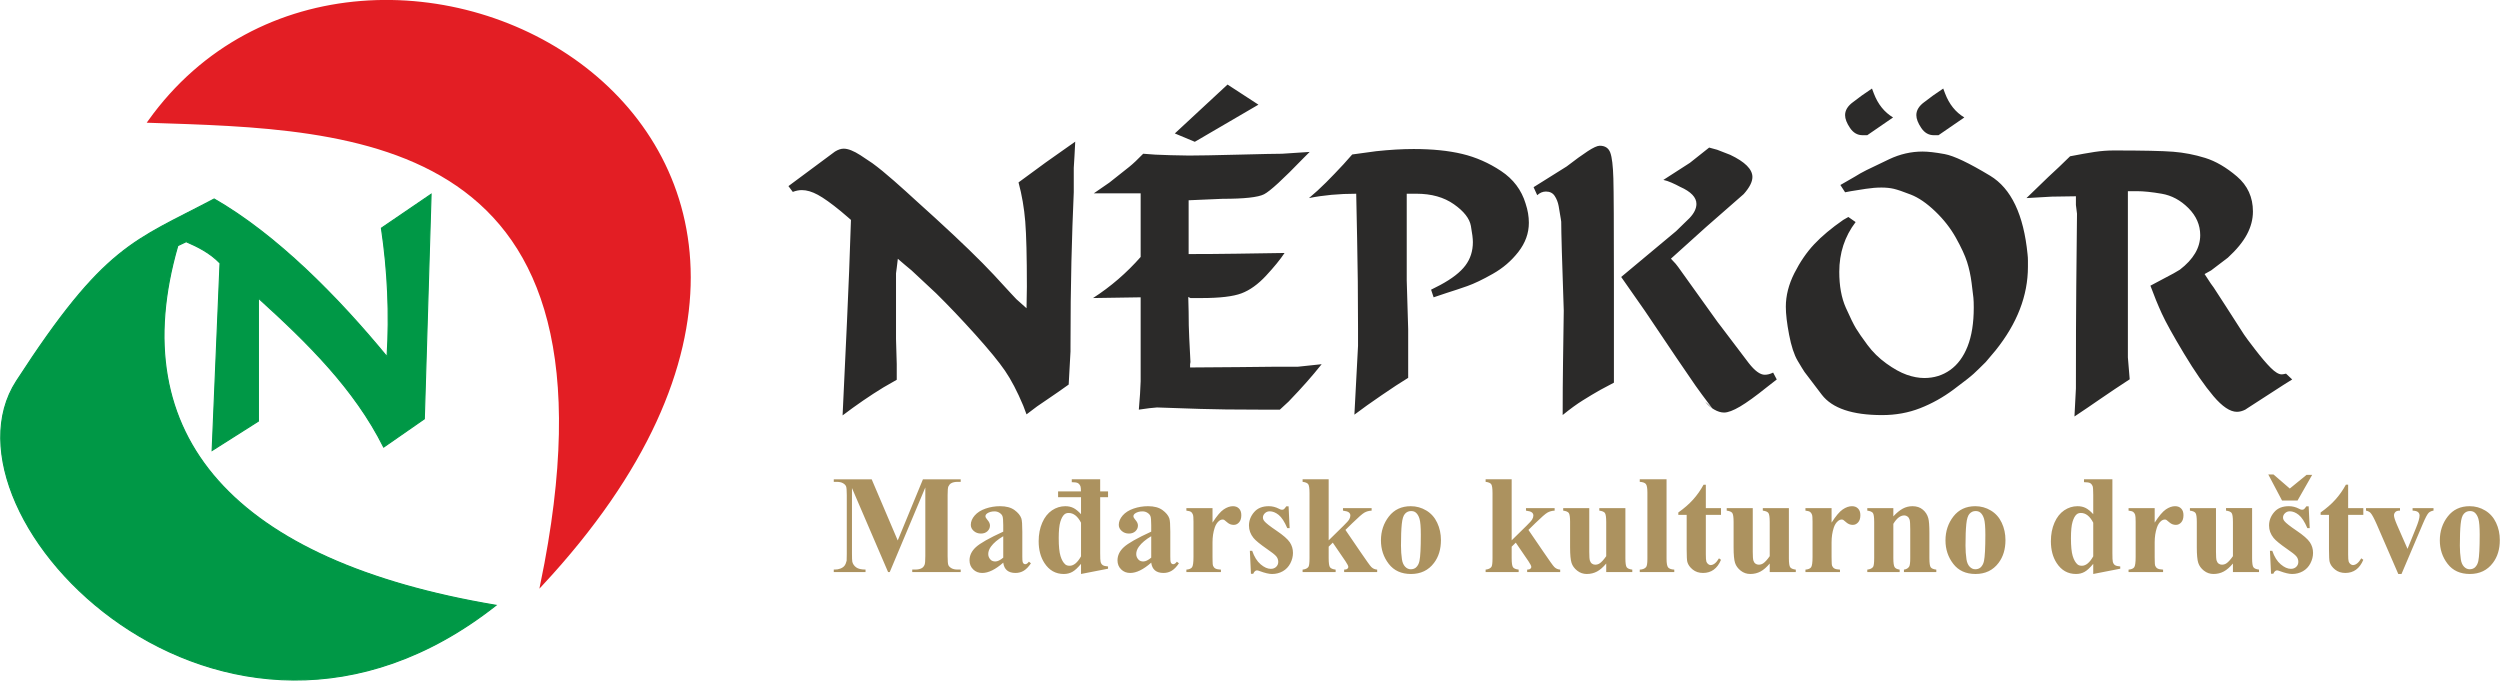
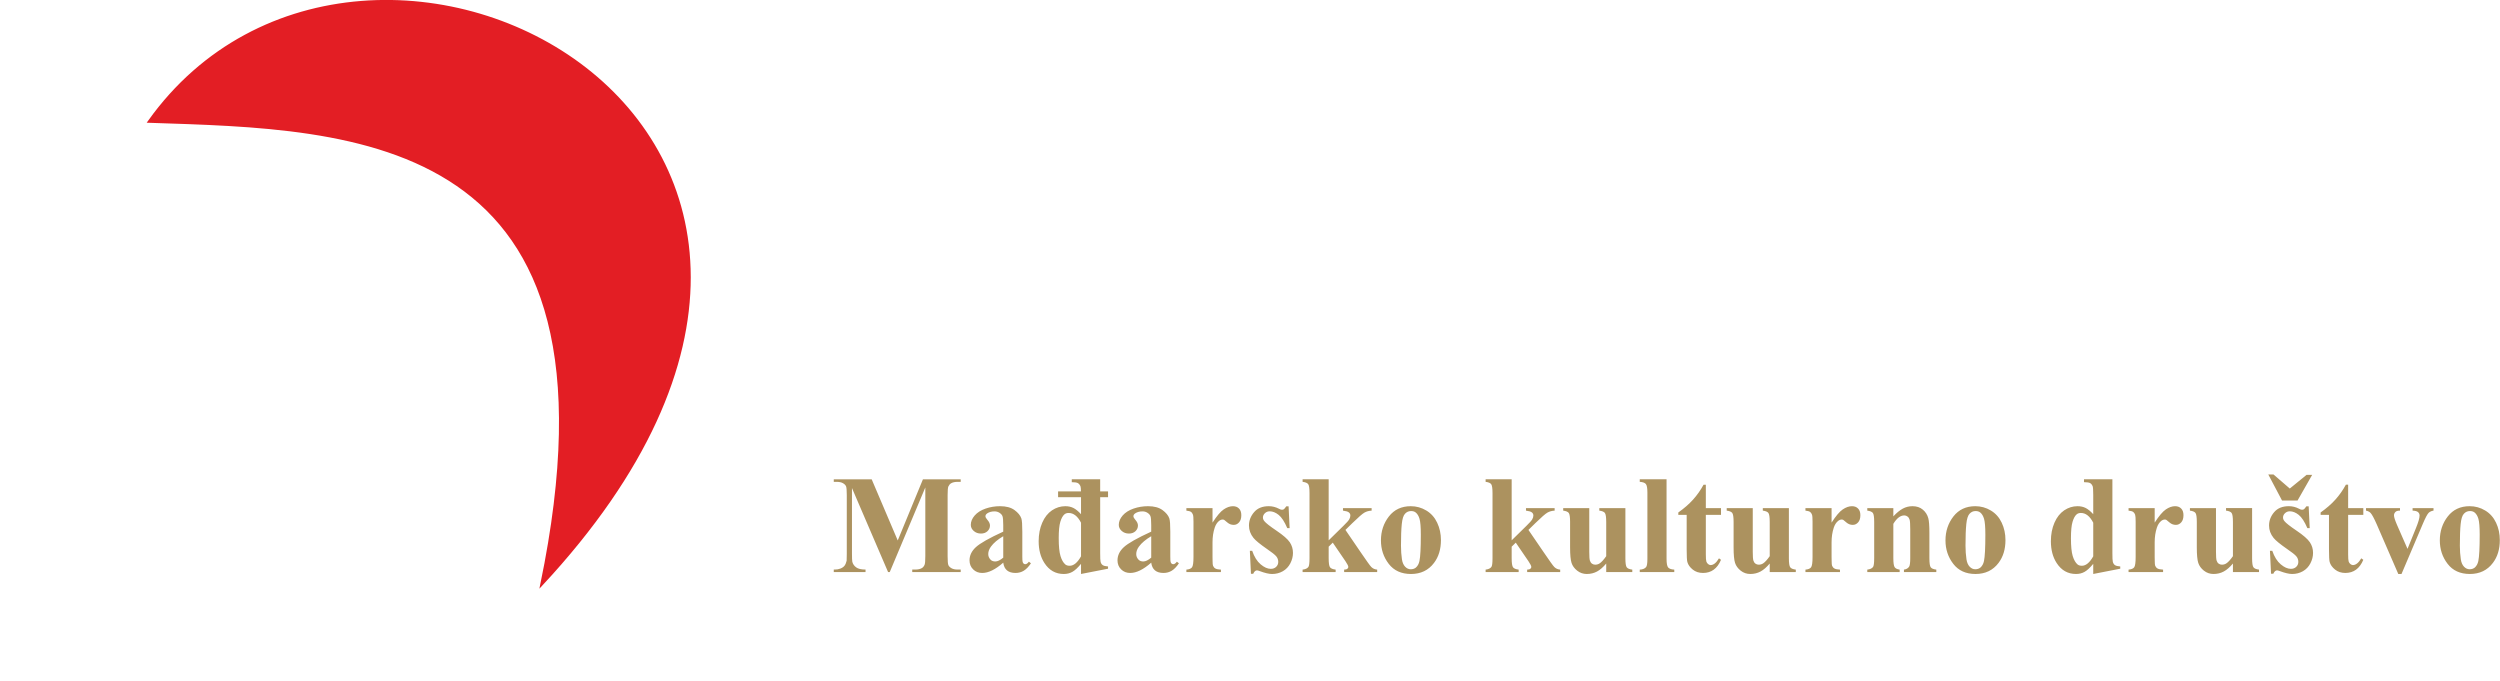
<svg xmlns="http://www.w3.org/2000/svg" xml:space="preserve" width="2024px" height="551px" version="1.1" style="shape-rendering:geometricPrecision; text-rendering:geometricPrecision; image-rendering:optimizeQuality; fill-rule:evenodd; clip-rule:evenodd" viewBox="0 0 2064.56 562.13">
  <defs>
    <style type="text/css">
   
    .str1 {stroke:#E31E24;stroke-width:2.13;stroke-miterlimit:22.926}
    .str0 {stroke:#009846;stroke-width:0.92;stroke-miterlimit:22.926}
    .fil1 {fill:#E31E24}
    .fil0 {fill:#009846}
    .fil3 {fill:#2B2A29;fill-rule:nonzero}
    .fil2 {fill:#AC925F;fill-rule:nonzero}
   
  </style>
  </defs>
  <g id="Layer_x0020_1">
    <g id="_2152532042512">
-       <path class="fil0 str0" d="M146.69 202.91c-45.68,157.62 46.59,260.69 262.78,297.04 -225.57,177.67 -468.27,-73.59 -396.04,-185.15 73.05,-112.83 96.96,-115.34 163.29,-150.44 51.33,29.47 101.74,80.37 142.82,130.34 2.17,-35.42 0.62,-70.85 -4.66,-106.27l41.01 -27.96 -5.59 185.49 -33.56 23.31c-24.23,-48.47 -63.38,-86.69 -103.47,-123.04l0 101.6 -38.21 24.23 6.52 -154.73c-8.39,-8.7 -18.64,-13.67 -27.96,-17.71l-6.93 3.29z" />
      <path class="fil1 str1" d="M123.02 100.36c178.13,-249.52 674.35,5.6 324.14,382.36 77.85,-375.85 -155.2,-376.68 -324.14,-382.36z" />
    </g>
    <path class="fil2" d="M741.33 446.39l20.81 -50.51 31.19 0 0 2.1 -2.49 0c-2.26,0 -4.07,0.39 -5.42,1.18 -0.95,0.54 -1.7,1.43 -2.28,2.66 -0.4,0.91 -0.61,3.26 -0.61,7.06l0 50.51c0,3.92 0.21,6.37 0.61,7.35 0.43,0.98 1.28,1.83 2.55,2.57 1.29,0.75 2.99,1.12 5.15,1.12l2.49 0 0 2.08 -40.02 0 0 -2.08 2.48 0c2.28,0 4.07,-0.41 5.44,-1.2 0.93,-0.52 1.7,-1.43 2.26,-2.72 0.41,-0.89 0.62,-3.26 0.62,-7.12l0 -56.78 -29.38 69.9 -1.37 0 -29.83 -69.4 0 53.97c0,3.76 0.09,6.09 0.29,6.96 0.48,1.87 1.56,3.41 3.2,4.59 1.64,1.2 4.2,1.8 7.71,1.8l0 2.08 -26.23 0 0 -2.08 0.79 0c1.7,0.03 3.28,-0.26 4.75,-0.84 1.46,-0.57 2.58,-1.37 3.34,-2.33 0.75,-0.98 1.33,-2.37 1.75,-4.13 0.08,-0.42 0.12,-2.33 0.12,-5.76l0 -48.49c0,-3.88 -0.21,-6.29 -0.62,-7.25 -0.43,-0.97 -1.27,-1.81 -2.55,-2.55 -1.29,-0.73 -3.01,-1.1 -5.15,-1.1l-2.43 0 0 -2.1 31.31 0 21.52 50.51zm87.14 18.33c-6.44,5.68 -12.23,8.52 -17.36,8.52 -3.01,0 -5.52,-0.98 -7.5,-2.97 -2.01,-1.97 -2.99,-4.46 -2.99,-7.43 0,-4.03 1.71,-7.65 5.19,-10.87 3.47,-3.22 11.01,-7.51 22.66,-12.85l0 -5.32c0,-3.99 -0.22,-6.5 -0.66,-7.54 -0.42,-1.04 -1.25,-1.95 -2.45,-2.72 -1.21,-0.77 -2.56,-1.16 -4.07,-1.16 -2.45,0 -4.47,0.56 -6.05,1.64 -0.97,0.68 -1.47,1.47 -1.47,2.37 0,0.79 0.54,1.78 1.58,2.95 1.43,1.62 2.16,3.18 2.16,4.69 0,1.85 -0.69,3.41 -2.06,4.72 -1.39,1.3 -3.18,1.95 -5.4,1.95 -2.37,0 -4.36,-0.73 -5.96,-2.16 -1.6,-1.42 -2.41,-3.1 -2.41,-5.01 0,-2.72 1.08,-5.3 3.22,-7.77 2.16,-2.47 5.15,-4.36 8.99,-5.69 3.83,-1.32 7.83,-1.97 11.97,-1.97 5.02,0 8.97,1.06 11.9,3.18 2.92,2.14 4.81,4.44 5.67,6.92 0.54,1.59 0.79,5.23 0.79,10.92l0 20.5c0,2.41 0.1,3.94 0.29,4.55 0.2,0.62 0.47,1.08 0.85,1.39 0.37,0.29 0.81,0.45 1.3,0.45 0.98,0 1.98,-0.7 3,-2.08l1.68 1.34c-1.87,2.8 -3.82,4.83 -5.84,6.08 -2.01,1.25 -4.3,1.89 -6.87,1.89 -3.01,0 -5.36,-0.71 -7.06,-2.12 -1.69,-1.41 -2.74,-3.55 -3.1,-6.4zm0 -4.13l0 -17.69c-4.55,2.68 -7.95,5.54 -10.17,8.58 -1.48,2.05 -2.22,4.09 -2.22,6.16 0,1.73 0.62,3.26 1.88,4.59 0.94,1.02 2.25,1.52 3.95,1.52 1.89,0 4.07,-1.06 6.56,-3.16zm80.06 -54.7l6.5 0 0 4.75 -6.5 0 0 46.05c0,4.11 0.11,6.54 0.34,7.29 0.29,1.24 0.87,2.16 1.72,2.76 0.85,0.6 2.33,0.98 4.44,1.14l0 1.85 -22.32 4.36 0 -8.37c-2.68,3.24 -5.05,5.46 -7.15,6.61 -2.09,1.18 -4.46,1.76 -7.08,1.76 -6.75,0 -12.08,-3.01 -15.99,-9.05 -3.18,-4.89 -4.77,-10.89 -4.77,-18.01 0,-5.69 0.99,-10.78 2.96,-15.3 1.94,-4.49 4.64,-7.88 8.04,-10.2 3.41,-2.29 7.08,-3.43 10.99,-3.43 2.53,0 4.77,0.48 6.73,1.47 1.95,0.98 4.05,2.7 6.27,5.13l0 -14.06 -18.94 0 0 -4.75 18.88 0c-0.03,-2.26 -0.17,-3.68 -0.4,-4.24 -0.48,-1.2 -1.2,-2.07 -2.1,-2.61 -0.93,-0.52 -2.63,-0.79 -5.08,-0.79l0 -2.37 23.46 0 0 10.01zm-15.82 25.83c-2.79,-5.37 -6.19,-8.03 -10.22,-8.03 -1.41,0 -2.55,0.37 -3.45,1.12 -1.39,1.18 -2.53,3.22 -3.42,6.17 -0.88,2.93 -1.33,7.43 -1.33,13.5 0,6.68 0.48,11.6 1.47,14.8 0.98,3.2 2.31,5.53 4.01,6.96 0.87,0.71 2.05,1.06 3.57,1.06 3.3,0 6.44,-2.58 9.37,-7.79l0 -27.79zm57.98 33c-6.44,5.68 -12.23,8.52 -17.36,8.52 -3.01,0 -5.52,-0.98 -7.5,-2.97 -2.01,-1.97 -2.99,-4.46 -2.99,-7.43 0,-4.03 1.71,-7.65 5.19,-10.87 3.47,-3.22 11.01,-7.51 22.66,-12.85l0 -5.32c0,-3.99 -0.21,-6.5 -0.66,-7.54 -0.42,-1.04 -1.25,-1.95 -2.45,-2.72 -1.21,-0.77 -2.56,-1.16 -4.07,-1.16 -2.45,0 -4.47,0.56 -6.05,1.64 -0.97,0.68 -1.47,1.47 -1.47,2.37 0,0.79 0.54,1.78 1.58,2.95 1.43,1.62 2.16,3.18 2.16,4.69 0,1.85 -0.69,3.41 -2.06,4.72 -1.39,1.3 -3.18,1.95 -5.4,1.95 -2.37,0 -4.36,-0.73 -5.96,-2.16 -1.6,-1.42 -2.41,-3.1 -2.41,-5.01 0,-2.72 1.08,-5.3 3.22,-7.77 2.16,-2.47 5.15,-4.36 8.99,-5.69 3.84,-1.32 7.83,-1.97 11.97,-1.97 5.02,0 8.97,1.06 11.9,3.18 2.92,2.14 4.81,4.44 5.68,6.92 0.53,1.59 0.79,5.23 0.79,10.92l0 20.5c0,2.41 0.09,3.94 0.28,4.55 0.2,0.62 0.47,1.08 0.85,1.39 0.37,0.29 0.81,0.45 1.3,0.45 0.98,0 1.98,-0.7 3,-2.08l1.68 1.34c-1.87,2.8 -3.82,4.83 -5.84,6.08 -2.01,1.25 -4.3,1.89 -6.87,1.89 -3.01,0 -5.36,-0.71 -7.06,-2.12 -1.69,-1.41 -2.73,-3.55 -3.1,-6.4zm0 -4.13l0 -17.69c-4.55,2.68 -7.95,5.54 -10.17,8.58 -1.48,2.05 -2.21,4.09 -2.21,6.16 0,1.73 0.61,3.26 1.87,4.59 0.94,1.02 2.25,1.52 3.95,1.52 1.89,0 4.07,-1.06 6.56,-3.16zm50.63 -40.91l0 11.98c3.51,-5.46 6.57,-9.09 9.2,-10.88 2.64,-1.79 5.18,-2.68 7.63,-2.68 2.11,0 3.8,0.64 5.06,1.95 1.27,1.29 1.89,3.12 1.89,5.49 0,2.53 -0.6,4.5 -1.84,5.89 -1.21,1.39 -2.69,2.1 -4.43,2.1 -1.99,0 -3.72,-0.66 -5.19,-1.93 -1.48,-1.29 -2.35,-2.01 -2.6,-2.14 -0.39,-0.23 -0.81,-0.35 -1.32,-0.35 -1.08,0 -2.12,0.41 -3.1,1.24 -1.54,1.29 -2.7,3.12 -3.49,5.49 -1.22,3.65 -1.81,7.68 -1.81,12.1l0 12.13 0.05 3.18c0,2.14 0.14,3.51 0.39,4.11 0.46,1.02 1.12,1.77 2.01,2.23 0.88,0.49 2.39,0.78 4.49,0.89l0 2.03 -28.53 0 0 -2.03c2.3,-0.19 3.84,-0.83 4.65,-1.91 0.81,-1.06 1.22,-3.89 1.22,-8.5l0 -29.2c0,-3.01 -0.14,-4.94 -0.45,-5.77 -0.38,-1.06 -0.92,-1.83 -1.64,-2.31 -0.71,-0.51 -1.98,-0.83 -3.78,-1.03l0 -2.08 21.59 0zm62.83 -1.46l0.85 18.01 -1.93 0c-2.29,-5.34 -4.69,-9.01 -7.15,-10.96 -2.47,-1.96 -4.92,-2.95 -7.37,-2.95 -1.55,0 -2.86,0.52 -3.96,1.56 -1.09,1.05 -1.64,2.24 -1.64,3.59 0,1.03 0.39,2.01 1.14,2.93 1.2,1.55 4.57,4.21 10.11,7.95 5.53,3.74 9.18,6.93 10.94,9.55 1.75,2.62 2.62,5.55 2.62,8.79 0,2.93 -0.73,5.81 -2.2,8.64 -1.47,2.82 -3.55,5 -6.21,6.5 -2.68,1.51 -5.63,2.26 -8.87,2.26 -2.53,0 -5.9,-0.79 -10.13,-2.37 -1.12,-0.43 -1.89,-0.62 -2.31,-0.62 -1.24,0 -2.28,0.94 -3.11,2.81l-1.87 0 -0.91 -18.97 1.93 0c1.7,4.97 4.03,8.69 6.98,11.18 2.96,2.49 5.75,3.73 8.39,3.73 1.82,0 3.28,-0.56 4.44,-1.66 1.14,-1.12 1.72,-2.47 1.72,-4.05 0,-1.8 -0.56,-3.36 -1.7,-4.69 -1.12,-1.31 -3.64,-3.32 -7.56,-5.98 -5.77,-3.99 -9.49,-7.06 -11.19,-9.16 -2.48,-3.08 -3.74,-6.5 -3.74,-10.22 0,-4.07 1.41,-7.76 4.23,-11.05 2.79,-3.3 6.86,-4.94 12.17,-4.94 2.85,0 5.63,0.69 8.31,2.08 1,0.56 1.83,0.85 2.47,0.85 0.69,0 1.23,-0.13 1.64,-0.42 0.42,-0.29 1.08,-1.08 1.98,-2.39l1.93 0zm33.1 -22.34l0 50.42 12.26 -12.04c2.53,-2.45 4.11,-4.22 4.73,-5.32 0.62,-1.08 0.92,-2.14 0.92,-3.16 0,-1.03 -0.4,-1.88 -1.23,-2.55 -0.83,-0.68 -2.45,-1.16 -4.86,-1.47l0 -2.08 23.66 0 0 2.08c-2.25,0.12 -4.22,0.66 -5.92,1.62 -1.69,0.95 -5.01,3.84 -9.95,8.66l-5.76 5.65 12.43 18.21c5.02,7.37 7.99,11.52 8.94,12.42 1.27,1.29 2.89,2.01 4.85,2.16l0 2.03 -27.29 0 0 -2.03c1.2,0 2.07,-0.23 2.63,-0.69 0.54,-0.45 0.81,-0.93 0.81,-1.47 0,-0.87 -0.79,-2.47 -2.37,-4.8l-10.46 -15.31 -3.39 3.33 0 9.49c0,4.03 0.38,6.56 1.13,7.54 0.76,1 2.3,1.64 4.63,1.91l0 2.03 -27.29 0 0 -2.03c2.22,-0.23 3.8,-0.94 4.75,-2.16 0.65,-0.83 0.96,-3.26 0.96,-7.29l0 -53.67c0,-4 -0.36,-6.48 -1.1,-7.47 -0.73,-0.96 -2.27,-1.62 -4.61,-1.91l0 -2.1 21.53 0zm67.81 22.22c4.59,0 8.87,1.17 12.82,3.55 3.96,2.37 6.97,5.75 9.01,10.12 2.06,4.36 3.09,9.15 3.09,14.35 0,7.5 -1.89,13.77 -5.71,18.81 -4.59,6.11 -10.94,9.16 -19.04,9.16 -7.94,0 -14.08,-2.8 -18.36,-8.37 -4.3,-5.57 -6.44,-12.04 -6.44,-19.37 0,-7.57 2.2,-14.17 6.58,-19.8 4.4,-5.63 10.41,-8.45 18.05,-8.45zm0.23 4.01c-1.93,0 -3.57,0.72 -4.94,2.18 -1.39,1.45 -2.29,4.3 -2.71,8.58 -0.45,4.28 -0.66,10.23 -0.66,17.82 0,4.03 0.27,7.8 0.79,11.31 0.42,2.68 1.31,4.7 2.66,6.09 1.35,1.41 2.89,2.1 4.63,2.1 1.7,0 3.1,-0.48 4.24,-1.41 1.47,-1.29 2.45,-3.08 2.93,-5.38 0.76,-3.56 1.14,-10.8 1.14,-21.69 0,-6.41 -0.36,-10.8 -1.08,-13.2 -0.71,-2.39 -1.77,-4.12 -3.16,-5.22 -0.98,-0.79 -2.26,-1.18 -3.84,-1.18zm83.11 -26.23l0 50.42 12.26 -12.04c2.53,-2.45 4.11,-4.22 4.73,-5.32 0.62,-1.08 0.93,-2.14 0.93,-3.16 0,-1.03 -0.41,-1.88 -1.24,-2.55 -0.83,-0.68 -2.45,-1.16 -4.86,-1.47l0 -2.08 23.67 0 0 2.08c-2.26,0.12 -4.23,0.66 -5.93,1.62 -1.69,0.95 -5.01,3.84 -9.95,8.66l-5.76 5.65 12.44 18.21c5.01,7.37 7.98,11.52 8.93,12.42 1.27,1.29 2.89,2.01 4.86,2.16l0 2.03 -27.29 0 0 -2.03c1.19,0 2.06,-0.23 2.62,-0.69 0.54,-0.45 0.81,-0.93 0.81,-1.47 0,-0.87 -0.79,-2.47 -2.37,-4.8l-10.46 -15.31 -3.39 3.33 0 9.49c0,4.03 0.38,6.56 1.14,7.54 0.75,1 2.29,1.64 4.63,1.91l0 2.03 -27.29 0 0 -2.03c2.21,-0.23 3.79,-0.94 4.74,-2.16 0.66,-0.83 0.96,-3.26 0.96,-7.29l0 -53.67c0,-4 -0.36,-6.48 -1.1,-7.47 -0.73,-0.96 -2.27,-1.62 -4.6,-1.91l0 -2.1 21.52 0zm93.93 23.8l0 41.35c0,4.03 0.36,6.56 1.11,7.54 0.76,1 2.28,1.64 4.59,1.91l0 2.03 -21.54 0 0 -7.06c-2.53,3.01 -5.03,5.21 -7.56,6.58 -2.53,1.36 -5.36,2.06 -8.49,2.06 -2.97,0 -5.61,-0.91 -7.92,-2.74 -2.32,-1.83 -3.88,-3.97 -4.67,-6.42 -0.79,-2.45 -1.2,-6.71 -1.2,-12.83l0 -20.96c0,-3.99 -0.36,-6.46 -1.09,-7.45 -0.74,-0.98 -2.26,-1.62 -4.6,-1.93l0 -2.08 21.53 0 0 36.11c0,3.76 0.17,6.19 0.54,7.29 0.35,1.08 0.91,1.91 1.7,2.48 0.77,0.56 1.66,0.85 2.68,0.85 1.35,0 2.56,-0.36 3.66,-1.08 1.51,-0.98 3.32,-2.95 5.42,-5.94l0 -28.25c0,-3.99 -0.37,-6.46 -1.1,-7.45 -0.73,-0.98 -2.25,-1.62 -4.61,-1.93l0 -2.08 21.55 0zm34 -23.8l0 65.67c0,3.72 0.44,6.12 1.31,7.14 0.87,1.04 2.56,1.64 5.07,1.79l0 2.03 -28.52 0 0 -2.03c2.33,-0.08 4.07,-0.77 5.2,-2.04 0.76,-0.87 1.12,-3.17 1.12,-6.89l0 -54.7c0,-3.7 -0.42,-6.05 -1.29,-7.09 -0.87,-1.04 -2.55,-1.62 -5.03,-1.78l0 -2.1 22.14 0zm32.44 4.47l0 19.33 12.53 0 0 5.59 -12.53 0 0 32.6c0,3.05 0.13,5.01 0.42,5.9 0.29,0.89 0.79,1.6 1.51,2.16 0.71,0.54 1.37,0.81 1.96,0.81 2.45,0 4.77,-1.87 6.97,-5.59l1.67 1.25c-3.04,7.23 -8,10.84 -14.85,10.84 -3.35,0 -6.19,-0.93 -8.5,-2.8 -2.32,-1.87 -3.8,-3.95 -4.44,-6.24 -0.36,-1.28 -0.56,-4.75 -0.56,-10.4l0 -28.53 -6.9 0 0 -1.98c4.74,-3.36 8.79,-6.87 12.13,-10.57 3.34,-3.69 6.23,-7.81 8.72,-12.37l1.87 0zm68.6 19.33l0 41.35c0,4.03 0.37,6.56 1.12,7.54 0.75,1 2.28,1.64 4.59,1.91l0 2.03 -21.54 0 0 -7.06c-2.53,3.01 -5.04,5.21 -7.56,6.58 -2.53,1.36 -5.37,2.06 -8.49,2.06 -2.97,0 -5.61,-0.91 -7.93,-2.74 -2.31,-1.83 -3.87,-3.97 -4.66,-6.42 -0.8,-2.45 -1.2,-6.71 -1.2,-12.83l0 -20.96c0,-3.99 -0.37,-6.46 -1.1,-7.45 -0.73,-0.98 -2.25,-1.62 -4.59,-1.93l0 -2.08 21.52 0 0 36.11c0,3.76 0.18,6.19 0.54,7.29 0.35,1.08 0.91,1.91 1.7,2.48 0.77,0.56 1.66,0.85 2.68,0.85 1.35,0 2.57,-0.36 3.67,-1.08 1.5,-0.98 3.31,-2.95 5.42,-5.94l0 -28.25c0,-3.99 -0.37,-6.46 -1.1,-7.45 -0.74,-0.98 -2.26,-1.62 -4.61,-1.93l0 -2.08 21.54 0zm35.26 0l0 11.98c3.51,-5.46 6.57,-9.09 9.2,-10.88 2.64,-1.79 5.19,-2.68 7.64,-2.68 2.1,0 3.79,0.64 5.05,1.95 1.27,1.29 1.89,3.12 1.89,5.49 0,2.53 -0.6,4.5 -1.83,5.89 -1.22,1.39 -2.7,2.1 -4.44,2.1 -1.99,0 -3.72,-0.66 -5.19,-1.93 -1.48,-1.29 -2.35,-2.01 -2.6,-2.14 -0.39,-0.23 -0.81,-0.35 -1.31,-0.35 -1.08,0 -2.12,0.41 -3.11,1.24 -1.54,1.29 -2.7,3.12 -3.49,5.49 -1.21,3.65 -1.81,7.68 -1.81,12.1l0 12.13 0.06 3.18c0,2.14 0.13,3.51 0.38,4.11 0.46,1.02 1.12,1.77 2.01,2.23 0.88,0.49 2.39,0.78 4.49,0.89l0 2.03 -28.52 0 0 -2.03c2.29,-0.19 3.83,-0.83 4.64,-1.91 0.81,-1.06 1.22,-3.89 1.22,-8.5l0 -29.2c0,-3.01 -0.14,-4.94 -0.45,-5.77 -0.38,-1.06 -0.92,-1.83 -1.63,-2.31 -0.72,-0.51 -1.99,-0.83 -3.78,-1.03l0 -2.08 21.58 0zm51.01 0l0 6.83c2.72,-2.93 5.32,-5.07 7.81,-6.41 2.49,-1.35 5.15,-2 8.02,-2 3.42,0 6.27,0.94 8.53,2.85 2.26,1.89 3.76,4.27 4.51,7.08 0.62,2.16 0.91,6.29 0.91,12.38l0 20.56c0,4.07 0.37,6.62 1.1,7.6 0.73,1 2.27,1.64 4.61,1.91l0 2.03 -26.73 0 0 -2.03c2,-0.27 3.43,-1.1 4.3,-2.49 0.59,-0.94 0.9,-3.27 0.9,-7.02l0 -23.49c0,-4.34 -0.17,-7.08 -0.5,-8.19 -0.35,-1.14 -0.92,-2.01 -1.73,-2.63 -0.81,-0.63 -1.7,-0.94 -2.68,-0.94 -3.24,0 -6.25,2.31 -9.05,6.96l0 28.29c0,3.96 0.37,6.46 1.1,7.53 0.75,1.06 2.1,1.71 4.11,1.98l0 2.03 -26.73 0 0 -2.03c2.21,-0.23 3.8,-0.94 4.74,-2.16 0.64,-0.83 0.96,-3.28 0.96,-7.35l0 -29.83c0,-3.99 -0.36,-6.46 -1.09,-7.45 -0.74,-0.98 -2.28,-1.62 -4.61,-1.93l0 -2.08 21.52 0zm67.7 -1.58c4.59,0 8.87,1.17 12.82,3.55 3.96,2.37 6.97,5.75 9.01,10.12 2.06,4.36 3.08,9.15 3.08,14.35 0,7.5 -1.89,13.77 -5.7,18.81 -4.59,6.11 -10.94,9.16 -19.04,9.16 -7.95,0 -14.08,-2.8 -18.36,-8.37 -4.3,-5.57 -6.44,-12.04 -6.44,-19.37 0,-7.57 2.2,-14.17 6.57,-19.8 4.4,-5.63 10.42,-8.45 18.06,-8.45zm0.23 4.01c-1.93,0 -3.57,0.72 -4.94,2.18 -1.39,1.45 -2.29,4.3 -2.72,8.58 -0.44,4.28 -0.66,10.23 -0.66,17.82 0,4.03 0.28,7.8 0.8,11.31 0.42,2.68 1.31,4.7 2.66,6.09 1.35,1.41 2.89,2.1 4.63,2.1 1.69,0 3.1,-0.48 4.24,-1.41 1.47,-1.29 2.45,-3.08 2.93,-5.38 0.75,-3.56 1.14,-10.8 1.14,-21.69 0,-6.41 -0.37,-10.8 -1.08,-13.2 -0.72,-2.39 -1.77,-4.12 -3.16,-5.22 -0.99,-0.79 -2.26,-1.18 -3.84,-1.18zm113 -26.23l0 60.81c0,4.11 0.12,6.54 0.35,7.29 0.29,1.24 0.87,2.16 1.71,2.76 0.85,0.6 2.34,0.98 4.44,1.14l0 1.85 -22.32 4.36 0 -8.37c-2.68,3.24 -5.05,5.46 -7.15,6.61 -2.08,1.18 -4.46,1.76 -7.08,1.76 -6.75,0 -12.07,-3.01 -15.99,-9.05 -3.18,-4.89 -4.76,-10.89 -4.76,-18.01 0,-5.69 0.98,-10.78 2.95,-15.3 1.95,-4.49 4.65,-7.88 8.04,-10.2 3.42,-2.29 7.08,-3.43 11,-3.43 2.52,0 4.76,0.48 6.73,1.47 1.94,0.98 4.05,2.7 6.26,5.13l0 -15.94c0,-4.03 -0.17,-6.46 -0.5,-7.28 -0.46,-1.09 -1.13,-1.9 -2.04,-2.44 -0.91,-0.52 -2.61,-0.79 -5.09,-0.79l0 -2.37 23.45 0zm-15.82 35.84c-2.79,-5.37 -6.19,-8.03 -10.22,-8.03 -1.41,0 -2.54,0.37 -3.45,1.12 -1.39,1.18 -2.53,3.22 -3.41,6.17 -0.89,2.93 -1.33,7.43 -1.33,13.5 0,6.68 0.48,11.6 1.46,14.8 0.99,3.2 2.32,5.53 4.01,6.96 0.87,0.71 2.05,1.06 3.57,1.06 3.3,0 6.44,-2.58 9.37,-7.79l0 -27.79zm50.75 -12.04l0 11.98c3.51,-5.46 6.58,-9.09 9.2,-10.88 2.64,-1.79 5.19,-2.68 7.64,-2.68 2.1,0 3.8,0.64 5.05,1.95 1.27,1.29 1.89,3.12 1.89,5.49 0,2.53 -0.6,4.5 -1.83,5.89 -1.22,1.39 -2.7,2.1 -4.44,2.1 -1.99,0 -3.72,-0.66 -5.19,-1.93 -1.48,-1.29 -2.35,-2.01 -2.6,-2.14 -0.39,-0.23 -0.81,-0.35 -1.31,-0.35 -1.08,0 -2.12,0.41 -3.11,1.24 -1.54,1.29 -2.7,3.12 -3.49,5.49 -1.21,3.65 -1.81,7.68 -1.81,12.1l0 12.13 0.06 3.18c0,2.14 0.13,3.51 0.38,4.11 0.47,1.02 1.12,1.77 2.01,2.23 0.88,0.49 2.39,0.78 4.49,0.89l0 2.03 -28.52 0 0 -2.03c2.29,-0.19 3.84,-0.83 4.65,-1.91 0.8,-1.06 1.21,-3.89 1.21,-8.5l0 -29.2c0,-3.01 -0.14,-4.94 -0.44,-5.77 -0.39,-1.06 -0.93,-1.83 -1.64,-2.31 -0.72,-0.51 -1.99,-0.83 -3.78,-1.03l0 -2.08 21.58 0zm80.46 0l0 41.35c0,4.03 0.37,6.56 1.12,7.54 0.75,1 2.28,1.64 4.59,1.91l0 2.03 -21.54 0 0 -7.06c-2.53,3.01 -5.04,5.21 -7.56,6.58 -2.53,1.36 -5.36,2.06 -8.49,2.06 -2.97,0 -5.61,-0.91 -7.93,-2.74 -2.31,-1.83 -3.87,-3.97 -4.66,-6.42 -0.79,-2.45 -1.2,-6.71 -1.2,-12.83l0 -20.96c0,-3.99 -0.37,-6.46 -1.1,-7.45 -0.73,-0.98 -2.25,-1.62 -4.59,-1.93l0 -2.08 21.53 0 0 36.11c0,3.76 0.17,6.19 0.54,7.29 0.34,1.08 0.9,1.91 1.69,2.48 0.77,0.56 1.66,0.85 2.68,0.85 1.35,0 2.57,-0.36 3.67,-1.08 1.5,-0.98 3.31,-2.95 5.42,-5.94l0 -28.25c0,-3.99 -0.37,-6.46 -1.1,-7.45 -0.74,-0.98 -2.26,-1.62 -4.61,-1.93l0 -2.08 21.54 0zm46.73 -1.46l0.85 18.01 -1.93 0c-2.29,-5.34 -4.68,-9.01 -7.15,-10.96 -2.47,-1.96 -4.92,-2.95 -7.37,-2.95 -1.54,0 -2.85,0.52 -3.95,1.56 -1.1,1.05 -1.64,2.24 -1.64,3.59 0,1.03 0.38,2.01 1.14,2.93 1.19,1.55 4.57,4.21 10.1,7.95 5.54,3.74 9.18,6.93 10.94,9.55 1.75,2.62 2.62,5.55 2.62,8.79 0,2.93 -0.73,5.81 -2.2,8.64 -1.46,2.82 -3.55,5 -6.21,6.5 -2.68,1.51 -5.63,2.26 -8.87,2.26 -2.53,0 -5.9,-0.79 -10.13,-2.37 -1.12,-0.43 -1.89,-0.62 -2.31,-0.62 -1.23,0 -2.27,0.94 -3.1,2.81l-1.87 0 -0.91 -18.97 1.93 0c1.69,4.97 4.03,8.69 6.98,11.18 2.95,2.49 5.75,3.73 8.39,3.73 1.81,0 3.28,-0.56 4.43,-1.66 1.14,-1.12 1.72,-2.47 1.72,-4.05 0,-1.8 -0.56,-3.36 -1.7,-4.69 -1.12,-1.31 -3.64,-3.32 -7.56,-5.98 -5.76,-3.99 -9.49,-7.06 -11.18,-9.16 -2.49,-3.08 -3.74,-6.5 -3.74,-10.22 0,-4.07 1.4,-7.76 4.22,-11.05 2.79,-3.3 6.86,-4.94 12.17,-4.94 2.85,0 5.63,0.69 8.31,2.08 1,0.56 1.83,0.85 2.47,0.85 0.69,0 1.23,-0.13 1.64,-0.42 0.42,-0.29 1.08,-1.08 1.99,-2.39l1.92 0zm-21.98 -4.77l-11.4 -21.58 4.28 0 13.5 11.65 13.85 -11.3 4.63 0 -12.09 21.23 -12.77 0zm54.58 -13.1l0 19.33 12.53 0 0 5.59 -12.53 0 0 32.6c0,3.05 0.13,5.01 0.42,5.9 0.29,0.89 0.79,1.6 1.51,2.16 0.71,0.54 1.37,0.81 1.96,0.81 2.45,0 4.77,-1.87 6.97,-5.59l1.67 1.25c-3.04,7.23 -8,10.84 -14.84,10.84 -3.36,0 -6.2,-0.93 -8.51,-2.8 -2.32,-1.87 -3.8,-3.95 -4.44,-6.24 -0.36,-1.28 -0.56,-4.75 -0.56,-10.4l0 -28.53 -6.9 0 0 -1.98c4.74,-3.36 8.79,-6.87 12.13,-10.57 3.34,-3.69 6.23,-7.81 8.72,-12.37l1.87 0zm41.41 73.74l-17.78 -40.97c-2.17,-4.93 -3.84,-8.06 -5.04,-9.37 -0.87,-0.98 -2.14,-1.64 -3.84,-1.99l0 -2.08 28.08 0 0 2.08c-1.77,0 -2.99,0.33 -3.62,0.97 -0.91,0.83 -1.35,1.81 -1.35,2.93 0,1.41 0.83,4.01 2.49,7.87l8.69 19.82 6.95 -17.12c2,-4.9 3.01,-8.35 3.01,-10.4 0,-1.15 -0.43,-2.12 -1.28,-2.85 -0.84,-0.73 -2.35,-1.14 -4.49,-1.22l0 -2.08 17.28 0 0 2.08c-1.66,0.24 -3.01,0.85 -4.07,1.87 -1.04,1.03 -2.62,4.02 -4.74,8.99l-17.63 41.47 -2.66 0zm58.94 -55.99c4.59,0 8.87,1.17 12.82,3.55 3.96,2.37 6.97,5.75 9.01,10.12 2.06,4.36 3.09,9.15 3.09,14.35 0,7.5 -1.89,13.77 -5.71,18.81 -4.59,6.11 -10.94,9.16 -19.04,9.16 -7.94,0 -14.08,-2.8 -18.36,-8.37 -4.3,-5.57 -6.44,-12.04 -6.44,-19.37 0,-7.57 2.2,-14.17 6.58,-19.8 4.39,-5.63 10.41,-8.45 18.05,-8.45zm0.23 4.01c-1.93,0 -3.57,0.72 -4.94,2.18 -1.39,1.45 -2.29,4.3 -2.72,8.58 -0.44,4.28 -0.65,10.23 -0.65,17.82 0,4.03 0.27,7.8 0.79,11.31 0.42,2.68 1.31,4.7 2.66,6.09 1.35,1.41 2.89,2.1 4.63,2.1 1.69,0 3.1,-0.48 4.24,-1.41 1.47,-1.29 2.45,-3.08 2.93,-5.38 0.75,-3.56 1.14,-10.8 1.14,-21.69 0,-6.41 -0.37,-10.8 -1.08,-13.2 -0.71,-2.39 -1.77,-4.12 -3.16,-5.22 -0.99,-0.79 -2.26,-1.18 -3.84,-1.18z" />
-     <path class="fil3" d="M887.93 116.97l-0.61 11.76 -0.6 9.91 0 20.11c-0.8,17.82 -1.45,36.98 -1.95,57.5 -0.5,20.51 -0.75,43.78 -0.75,69.85l0 4.2 -1.5 27.32 -8.5 6.01 -8.76 6 -8.81 6.01 -8.75 6.6 -2.71 -7.2c-4.95,-11.81 -10,-21.42 -15.06,-28.82 -5.05,-7.41 -13.31,-17.42 -24.62,-30.03 -11.36,-12.61 -22.11,-23.92 -32.27,-33.92l-20.27 -18.92 -5.4 -4.5 -5.96 -5.1 -0.9 7.5 -0.6 4.5c0,4.61 0,12.61 0,24.02 0,11.36 0,19.67 0,24.87l0 5.41 0.6 20.71 0 2.7 0 10.21 -11 6.3c-11.16,6.81 -22.37,14.52 -33.73,23.12l1.8 -38.43 1.8 -38.43 1.8 -42.03 1.51 -42.58 -2.41 -2.1 -6 -5.11c-7.81,-6.4 -14.11,-10.9 -18.92,-13.51 -4.8,-2.6 -9.2,-3.9 -13.21,-3.9 -2.4,0 -4.9,0.5 -7.5,1.5l-3.6 -4.8 38.43 -28.52c2.6,-1.6 5,-2.4 7.2,-2.4 3.6,0 8.21,1.8 13.81,5.4l9.91 6.61c5.2,3.8 11.16,8.65 17.86,14.56 6.71,5.9 12.76,11.36 18.17,16.36l15.91 14.41c21.01,19.21 37.13,34.83 48.33,46.83l14.11 15.32 4.51 4.8 8.41 7.51 0.29 -17.72c0,-24.82 -0.45,-42.83 -1.35,-53.94 -0.9,-11.11 -2.75,-21.86 -5.55,-32.27l22.52 -16.52 24.32 -17.16zm371.97 51.14c1.81,5.4 2.71,10.71 2.71,15.91 0,8.61 -2.91,16.61 -8.66,24.02 -5.75,7.41 -12.81,13.46 -21.17,18.16 -8.3,4.71 -15.31,8.06 -20.96,10.06 -5.71,2 -11.41,3.91 -17.16,5.71l-10.71 3.6 -2.1 -6.31 7.65 -3.9c9.66,-5.2 16.56,-10.56 20.67,-16.06 4.15,-5.51 6.2,-11.96 6.2,-19.37 0,-2.8 -0.55,-7.25 -1.65,-13.35 -1.1,-6.11 -5.75,-12.06 -14.01,-17.87 -8.26,-5.8 -18.56,-8.7 -30.92,-8.7l-8.06 0 0 71.65 1.2 40.33 0 40.08c-6.2,3.8 -13.56,8.61 -22.07,14.46 -8.5,5.8 -15.96,11.11 -22.36,15.96l3 -56.84 0 -14.71c0,-26.87 -0.25,-51.49 -0.75,-73.81 -0.5,-22.36 -0.75,-34.72 -0.75,-37.12 -14.21,0 -27.22,1.2 -39.03,3.6 4.8,-4 9.51,-8.31 14.11,-12.91 4.6,-4.61 9.41,-9.61 14.41,-15.01l7.21 -8.11 19.81 -2.7c11.21,-1.2 21.52,-1.8 30.92,-1.8 15.42,0 28.78,1.35 40.08,4.05 11.31,2.7 22.02,7.4 32.13,14.11 10.11,6.71 16.86,15.66 20.26,26.87zm207.46 145.31l-8.1 6.31c-9.21,7.4 -16.62,12.76 -22.22,16.06 -5.61,3.3 -10.01,4.95 -13.21,4.95 -2.6,0 -5.36,-0.85 -8.26,-2.55 -2.9,-1.7 -5.35,-3.85 -7.35,-6.45l6 5.7c-6.8,-9.01 -11.46,-15.31 -13.96,-18.91 -2.5,-3.61 -7.81,-11.36 -15.91,-23.27 -8.11,-11.91 -16.76,-24.77 -25.97,-38.58l-19.52 -27.92 45.34 -37.83 11.11 -10.81c3.8,-4 5.7,-7.91 5.7,-11.71 0,-5.4 -4.5,-10.11 -13.51,-14.11 -2.2,-1.2 -4.55,-2.35 -7.06,-3.45 -2.5,-1.1 -4.75,-1.85 -6.75,-2.25l21.92 -14.11 15.91 -12.61 6.6 1.8 10.81 4.2c12.21,5.81 18.32,11.91 18.32,18.31 0,4.01 -2.41,8.71 -7.21,14.12l-31.22 27.32 -28.88 26.02 3.91 4.2 2.1 2.7 32.72 45.68 2.1 2.71 23.47 30.97c5.01,6.41 9.41,9.61 13.21,9.61 2.21,0 4.51,-0.6 6.91,-1.8l3 5.7zm-134.5 2.65l-11.31 6.01c-4.6,2.6 -9.36,5.45 -14.31,8.55 -5.01,3.11 -10.56,7.16 -16.71,12.16 0,-15.21 0.1,-29.87 0.3,-43.98 0.2,-14.11 0.4,-28.17 0.6,-42.18 -1.4,-40.58 -2.1,-65.1 -2.1,-73.51l-0.3 -2.1 -1.81 -10.81c-0.6,-3.2 -1.7,-6 -3.3,-8.4 -1.6,-2.41 -4,-3.61 -7.2,-3.61 -2.61,0 -5.01,1.01 -7.21,3.01l-3 -6.61 27.32 -17.11c7.01,-5.41 12.81,-9.61 17.41,-12.61 4.61,-3 7.91,-4.51 9.91,-4.51 4.4,0 7.3,1.91 8.71,5.71 1.4,3.8 2.25,10.91 2.55,21.31 0.3,10.41 0.45,38.53 0.45,84.32l0 54.64 0 29.72zm560.22 -2.65l-7.2 4.5 -29.73 19.22 -1.8 1.2c-2.4,1.2 -4.7,1.8 -6.9,1.8 -5.61,0 -12.06,-4.3 -19.37,-12.91 -7.3,-8.61 -15.41,-20.31 -24.32,-35.13 -8.9,-14.81 -15.01,-25.82 -18.31,-33.02 -3.3,-7.21 -6.45,-14.91 -9.46,-23.12l19.22 -10.21 5.1 -3c11.21,-8.6 16.81,-18.11 16.81,-28.52 0,-8.4 -3.25,-15.86 -9.75,-22.37 -6.51,-6.5 -13.86,-10.45 -22.07,-11.85 -8.21,-1.41 -15.01,-2.11 -20.42,-2.11 -1.2,0 -2.4,0 -3.6,0 -1.8,0 -3.1,0 -3.9,0l0 119.54 0 17.77 1.5 18.06 -12.31 8.11 -12.01 8.15 -10.51 7.21 -10.8 7.25 1.2 -23.11c0,-35.83 0.1,-64.05 0.3,-84.67 0.2,-20.56 0.4,-40.48 0.6,-59.69l-0.9 -7.21 0 -7.2 -19.97 0.3 -20.87 1.2 9.01 -8.71 9.01 -8.71 9.01 -8.4 9 -8.71c8.21,-1.6 14.96,-2.8 20.27,-3.6 5.3,-0.8 10.56,-1.2 15.76,-1.2 23.82,0 40.18,0.35 49.09,1.05 8.9,0.7 17.71,2.4 26.42,5.1 8.7,2.7 17.46,7.81 26.27,15.31 8.8,7.51 13.21,17.17 13.21,28.97 0,6.41 -1.66,12.72 -4.96,18.92 -3.3,6.2 -8.55,12.61 -15.76,19.22l-13.81 10.5 -5.4 3.01 5.1 7.8 2.4 3.3 10.51 16.22 10.21 15.91c1.8,2.8 3.25,5.05 4.35,6.75 1.1,1.7 4.15,5.81 9.16,12.31 5,6.51 9.3,11.56 12.91,15.16 3.6,3.61 6.6,5.41 9.01,5.41 0.8,0 2,-0.2 3.6,-0.6l5.1 4.8zm-801.6 -12.61c-4.21,5.25 -8.31,10.16 -12.31,14.66 -4,4.56 -9.01,9.96 -15.01,16.21l-7.21 6.66 -17.41 0c-19.82,0 -35.93,-0.2 -48.34,-0.6 -12.41,-0.4 -24.32,-0.8 -35.72,-1.2l-6.31 0.6 -8.71 1.2 1 -12.91 0.51 -10.51c0,-5.7 0,-15.86 0,-30.57 0,-14.71 0,-23.87 0,-27.52l0 -11.26 -39.33 0.6c14.61,-9.41 27.72,-20.72 39.33,-33.93l0 -52.54 -38.73 0 12.91 -8.9c7.6,-5.96 13.06,-10.26 16.36,-12.96 3.3,-2.65 7.15,-6.31 11.56,-10.86 6,0.6 13.51,1 22.51,1.2 9.01,0.2 14.11,0.3 15.32,0.3 7.6,0 21.16,-0.25 40.68,-0.75 19.51,-0.5 31.57,-0.75 36.17,-0.75l22.82 -1.5 -5.4 5.4c-16.62,17.21 -27.37,27.07 -32.28,29.57 -4.9,2.51 -16.36,3.76 -34.37,3.76l-27.92 1.2 0 44.43c13.26,0 26.47,-0.1 39.63,-0.3 13.16,-0.2 26.36,-0.4 39.62,-0.6 -3.6,5.41 -8.7,11.66 -15.31,18.77 -6.6,7.1 -13.36,11.95 -20.26,14.56 -6.91,2.6 -17.87,3.9 -32.88,3.9l-9.3 0 -1.81 -0.9 0.31 12.31c0,7.6 0.15,14.81 0.5,21.62 0.34,6.8 0.64,13.4 1,19.81l-0.3 1.8 0 2.7c10.4,0 23.86,-0.1 40.38,-0.3 16.51,-0.2 25.97,-0.3 28.37,-0.3l20.11 0 19.82 -2.1zm-52.24 -214.36l-52.54 30.67 -16.51 -6.9 43.53 -40.38 25.52 16.61zm635.28 123.69c0.2,1.6 0.3,3.3 0.3,5.11 0,1.8 0,3.5 0,5.1 0,23.82 -8.91,46.84 -26.72,69.05l-8.11 9.61c-4.2,4.2 -7.56,7.45 -10.06,9.76 -2.5,2.3 -8.05,6.65 -16.66,13.06 -8.61,6.4 -17.76,11.51 -27.47,15.31 -9.71,3.8 -20.17,5.7 -31.38,5.7 -24.61,0 -41.23,-5.6 -49.83,-16.81 -8.61,-11.21 -13.36,-17.46 -14.26,-18.76 -0.9,-1.31 -2.81,-4.41 -5.71,-9.31 -2.9,-4.9 -5.25,-12.06 -7.05,-21.47 -1.8,-9.4 -2.71,-17.11 -2.71,-23.11 0,-9.21 2.36,-18.47 7.06,-27.78 4.71,-9.3 10.16,-17.26 16.36,-23.86 6.21,-6.61 14.21,-13.31 24.02,-20.12l4.2 -2.4 6.01 4.2c-9.01,11.81 -13.51,25.52 -13.51,41.13 0,11.61 1.8,21.47 5.4,29.58 3.61,8.1 6.41,13.81 8.41,17.11 2,3.3 5.15,7.85 9.46,13.66 4.3,5.8 9.5,10.91 15.61,15.31 6.1,4.4 11.71,7.51 16.81,9.31 5.1,1.8 9.96,2.7 14.56,2.7 8.01,0 15.11,-2.2 21.32,-6.61 6.2,-4.4 11.01,-10.9 14.41,-19.51 3.4,-8.61 5.1,-19.31 5.1,-32.12 0,-3.41 -0.1,-6.11 -0.3,-8.11 -0.2,-2 -0.7,-6.1 -1.5,-12.31 -0.8,-6.2 -2.05,-11.96 -3.75,-17.26 -1.7,-5.31 -4.75,-11.91 -9.16,-19.82 -4.4,-7.9 -10.11,-15.21 -17.11,-21.91 -7.01,-6.71 -13.71,-11.31 -20.12,-13.82 -6.4,-2.5 -11.11,-4.1 -14.11,-4.8 -3,-0.7 -6.4,-1.05 -10.2,-1.05 -4.01,0 -8.31,0.35 -12.91,1.05 -4.61,0.7 -8.71,1.35 -12.31,1.95l-4.81 0.91 -3.9 -6.01 12.01 -6.91c2.8,-1.8 6,-3.6 9.61,-5.4 3.6,-1.8 9.85,-4.8 18.76,-9.01 8.91,-4.2 18.06,-6.3 27.47,-6.3 4.6,0 10.71,0.7 18.31,2.1 7.61,1.4 20.12,7.35 37.53,17.86 17.42,10.51 27.72,32.18 30.93,65zm-52.24 -113.13l-21.32 14.66c-1.6,0 -2.9,0 -3.9,0 -4.21,0 -7.66,-2 -10.36,-6.01 -2.7,-4 -4.05,-7.55 -4.05,-10.55 0,-4.01 2.2,-7.61 6.6,-10.81l7.21 -5.41 8.4 -5.75 1.51 4c3.4,8.96 8.7,15.56 15.91,19.87zm-58.85 0l-21.31 14.66c-1.6,0 -2.91,0 -3.91,0 -4.2,0 -7.65,-2 -10.35,-6.01 -2.71,-4 -4.06,-7.55 -4.06,-10.55 0,-4.01 2.21,-7.61 6.61,-10.81l7.2 -5.41 8.41 -5.75 1.5 4c3.4,8.96 8.71,15.56 15.91,19.87z" />
  </g>
</svg>